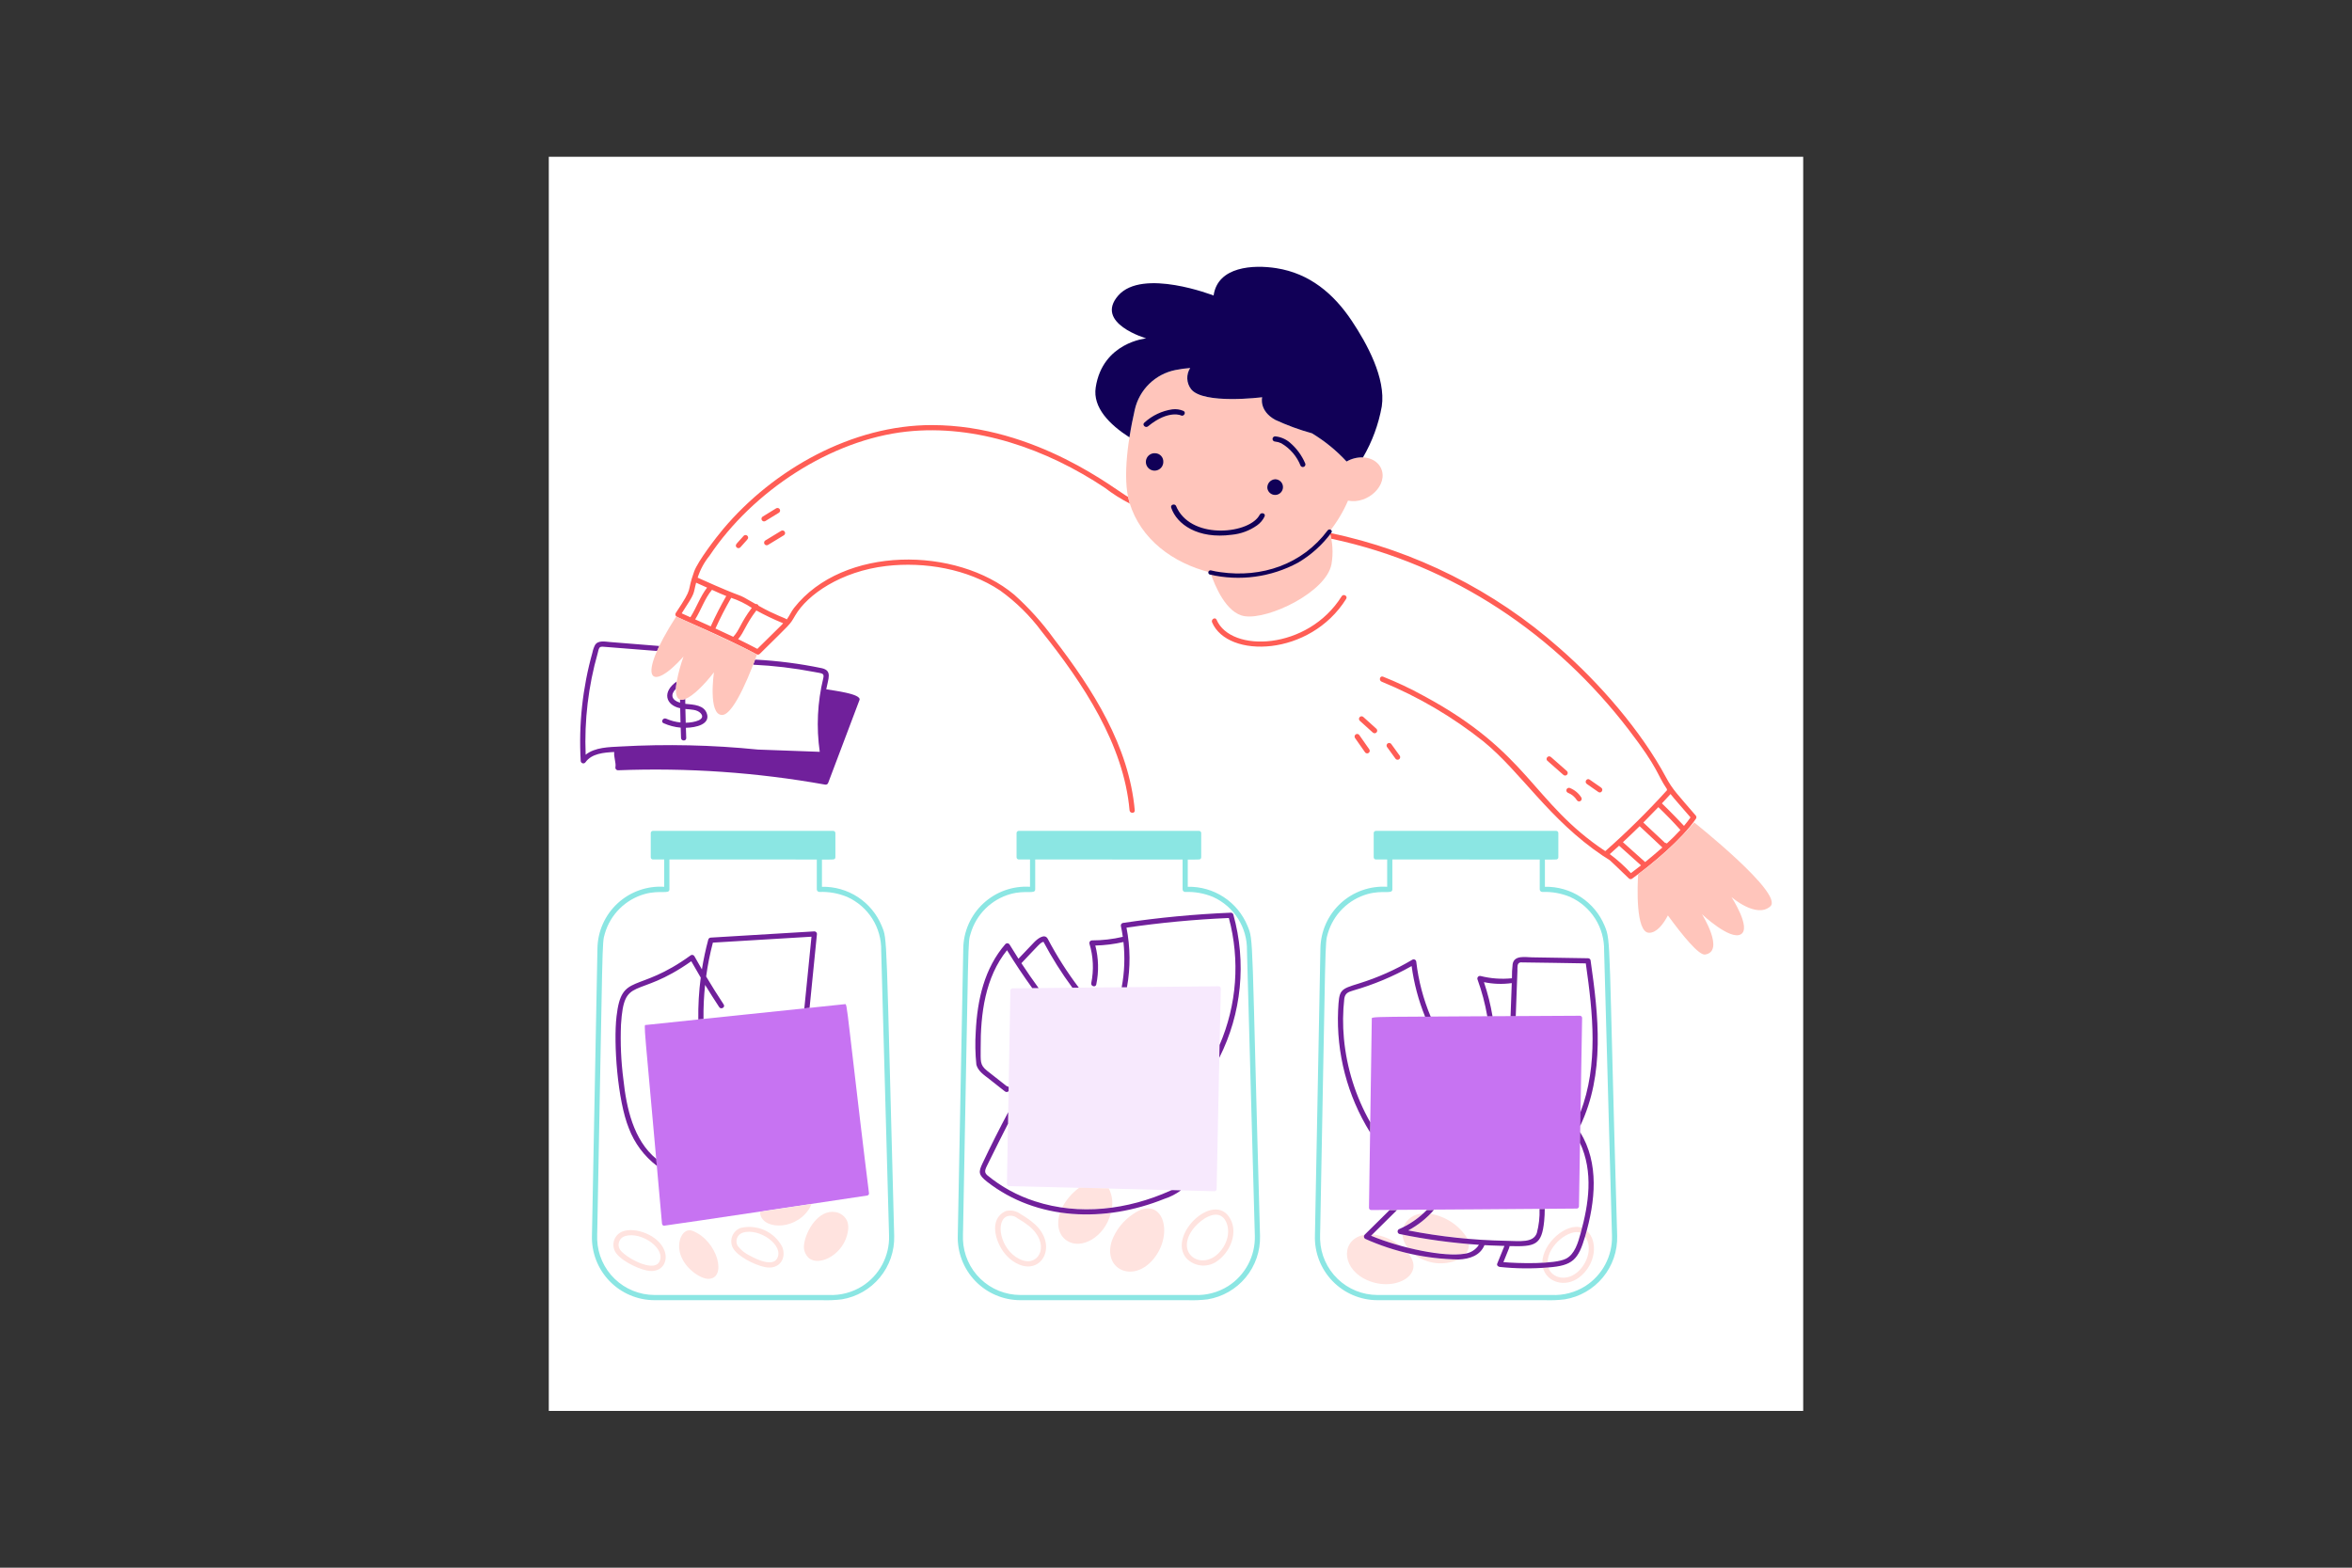
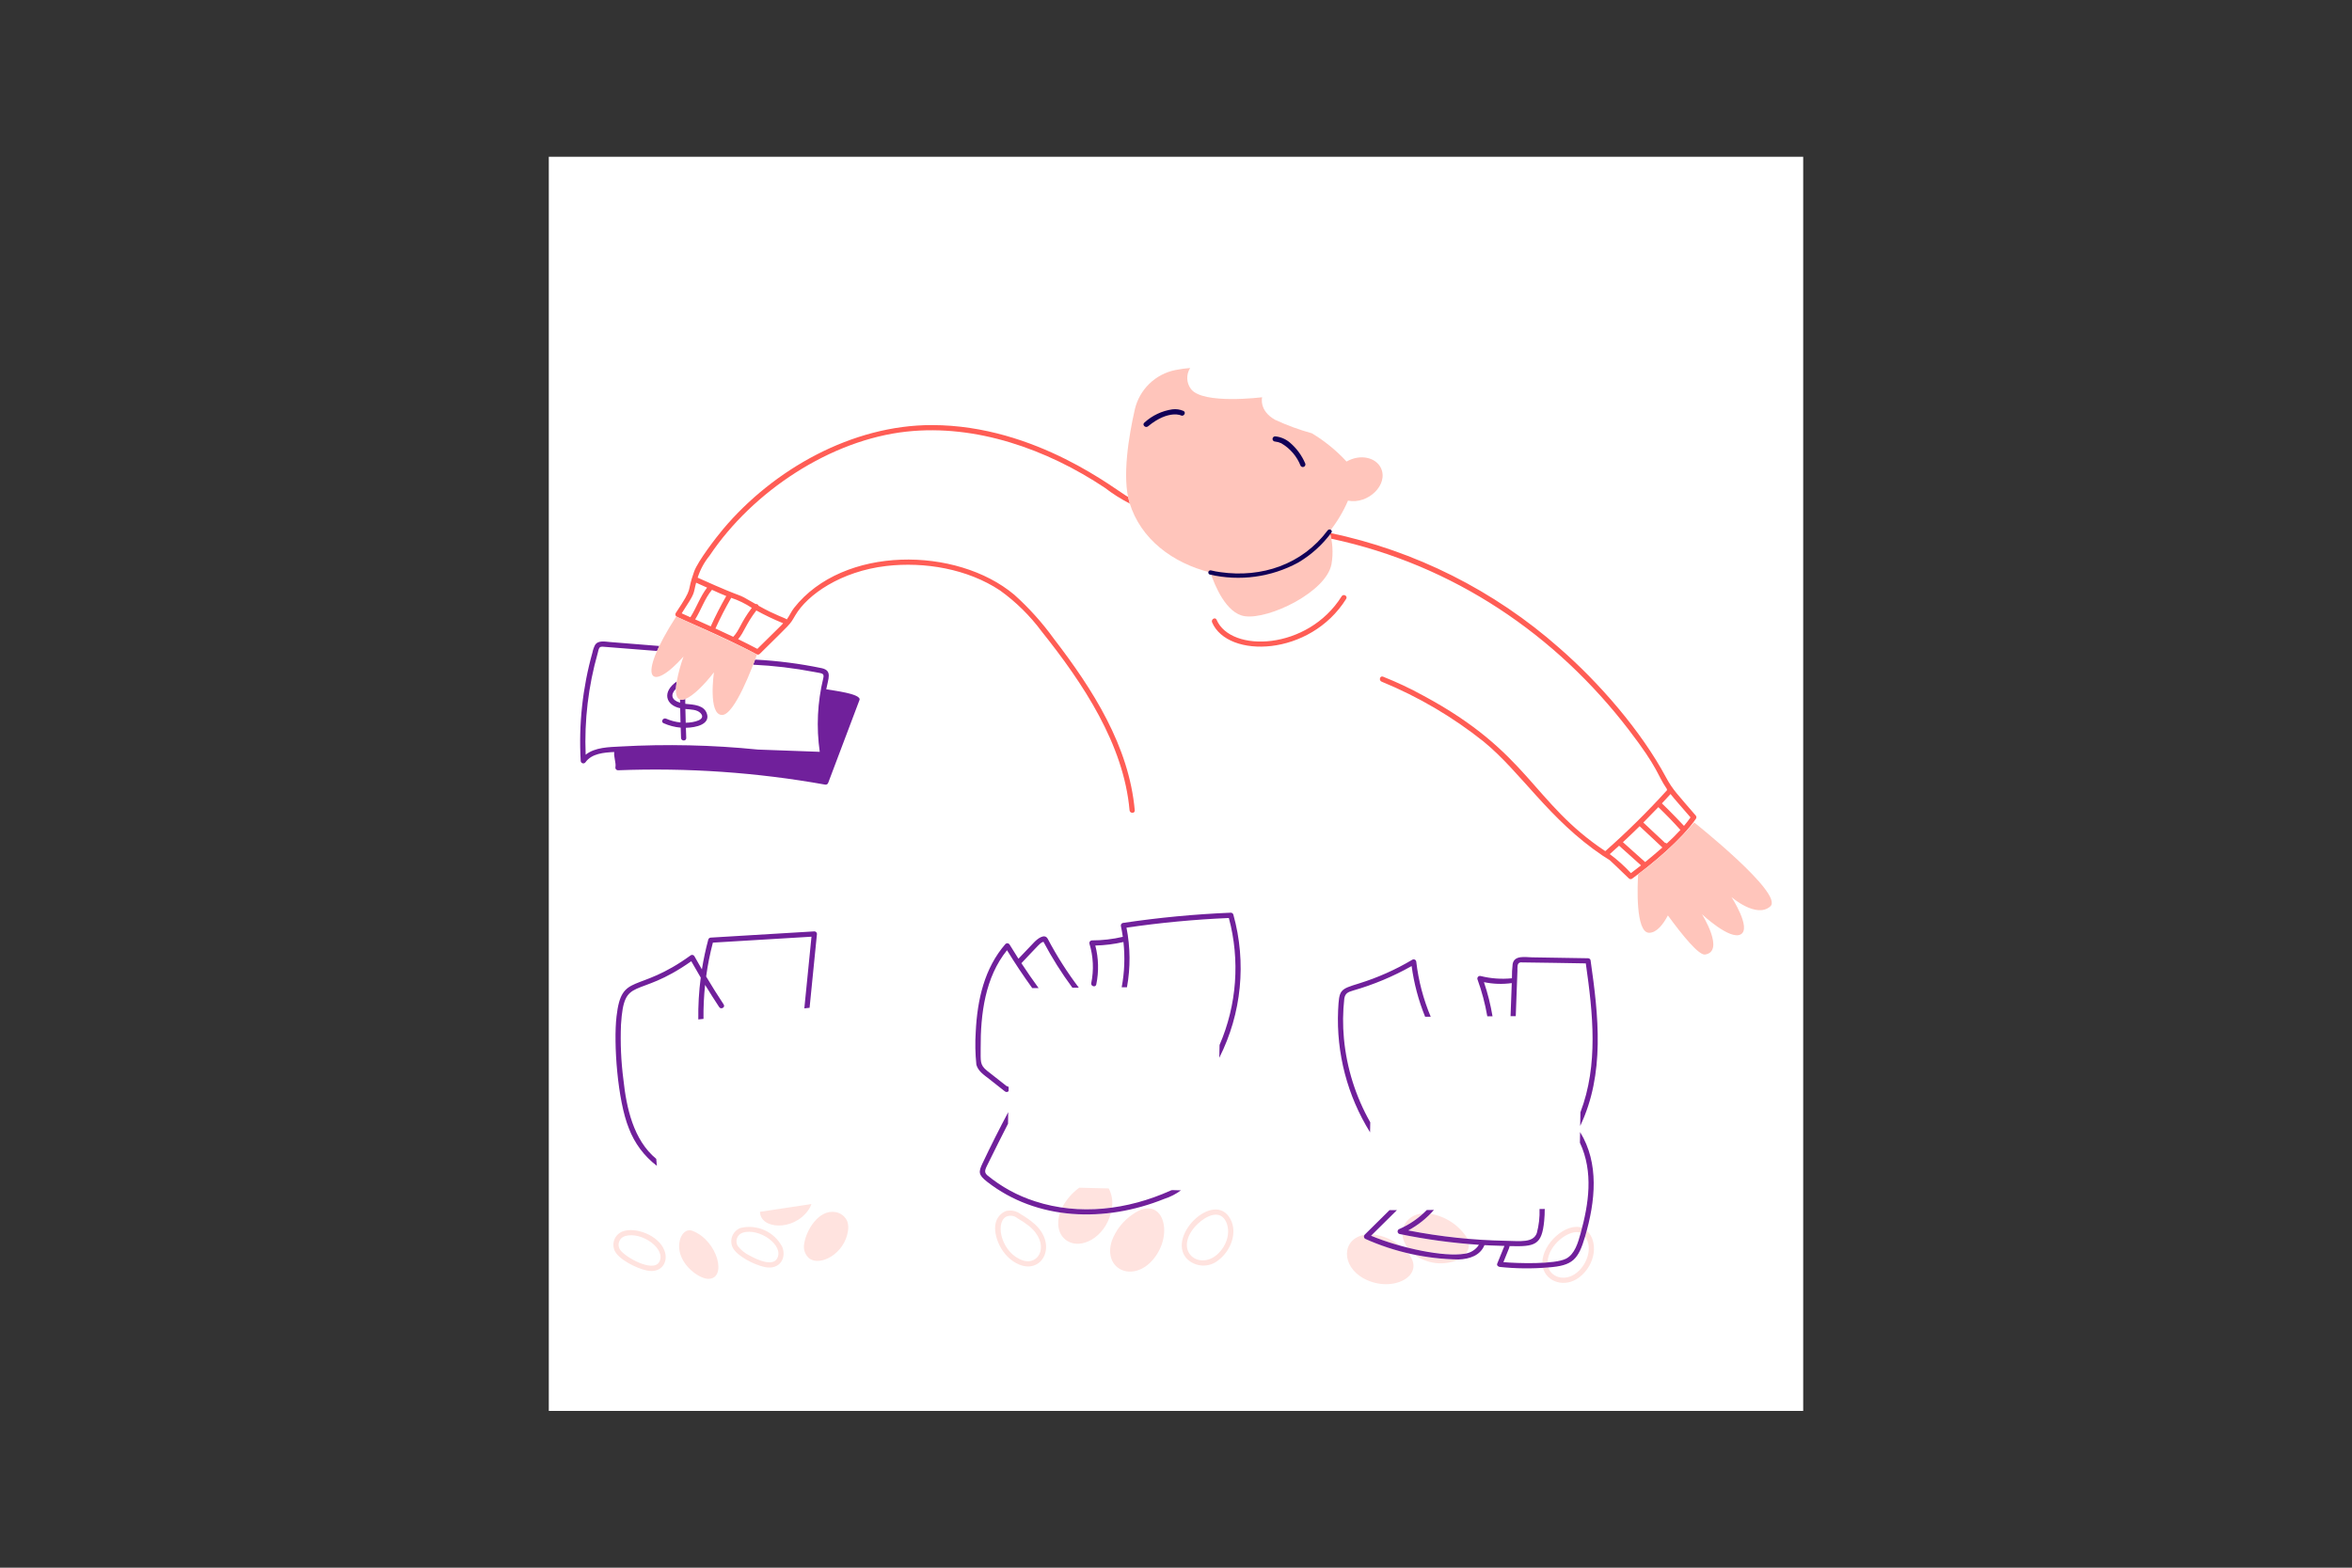
<svg xmlns="http://www.w3.org/2000/svg" width="600" height="400" viewBox="0 0 600 400" fill="none">
  <rect x="0" y="0" width="600" height="400" fill="#333333" stroke="none" />
  <rect width="320" height="320" transform="translate(140 40)" fill="white" />
-   <path d="M219.368 285.461C216.906 264.821 216.299 258.683 215.946 256.903C215.773 256.032 215.661 256.203 215.422 256.229C215.309 256.24 164.941 261.483 164.832 261.519C164.102 261.618 164.15 258.639 168.874 312.189C168.898 312.456 169.109 312.781 169.426 312.741C172.877 312.312 221.106 305.061 221.28 305.034C221.397 305.002 221.501 304.932 221.574 304.836C221.648 304.739 221.687 304.621 221.686 304.499C221.365 302.088 219.84 289.394 219.368 285.461ZM403.598 259.723C403.596 259.577 403.538 259.438 403.435 259.335C403.332 259.231 403.192 259.172 403.046 259.17C347.472 259.522 349.958 259.239 349.946 260.051L349.232 308.187C349.234 308.333 349.293 308.473 349.396 308.576C349.5 308.68 349.639 308.739 349.786 308.741C351.346 308.767 402.219 308.37 402.243 308.37C402.389 308.368 402.529 308.309 402.632 308.206C402.735 308.103 402.794 307.964 402.797 307.818C402.798 307.653 403.592 259.891 403.598 259.723Z" fill="#C773F2" />
-   <path d="M311.434 252.205C311.432 252.059 311.374 251.919 311.271 251.815C311.168 251.712 311.028 251.653 310.882 251.651L258.306 252.176C258.159 252.177 258.019 252.236 257.916 252.339C257.812 252.443 257.753 252.583 257.752 252.73L256.869 302.093C256.871 302.238 256.93 302.378 257.033 302.481C257.136 302.584 257.275 302.643 257.421 302.645C260.346 302.685 309.786 303.946 309.81 303.947C309.955 303.945 310.095 303.886 310.198 303.783C310.301 303.68 310.36 303.541 310.362 303.395C310.389 300.83 311.432 252.229 311.434 252.205Z" fill="#F7E9FD" />
  <path d="M169.262 184.522C170.649 185.144 172.13 185.529 173.645 185.661C173.659 186.141 173.709 187.826 173.733 188.298C173.776 189.146 175.094 189.154 175.061 188.298C175.027 187.442 175.001 186.565 174.973 185.699C177.681 185.646 181.121 184.774 180.355 182.179C179.677 179.883 176.985 179.794 174.821 179.582C174.813 179.168 174.809 178.755 174.805 178.341C173.269 178.941 173.465 177.816 173.488 179.312C171.256 178.614 170.969 177.221 172.438 175.736C172.468 175.113 172.537 174.493 172.645 173.878C168.817 176.539 169.8 179.925 173.515 180.704C173.537 181.917 173.563 183.13 173.6 184.341C172.334 184.211 171.097 183.884 169.933 183.37C169.158 183.03 168.48 184.174 169.262 184.522ZM178.733 181.979C180.217 183.608 177.16 184.379 174.928 184.41C174.895 183.243 174.868 182.076 174.846 180.909C176.187 181.043 177.841 181.003 178.733 181.979Z" fill="#70209B" />
  <path d="M210.778 175.875C211.296 173.118 212.352 171.12 209.669 170.496C204.053 169.326 198.355 168.591 192.626 168.299C192.482 168.688 192.318 169.123 192.133 169.6C197.352 169.846 202.548 170.463 207.68 171.446C209.813 171.858 210.317 171.734 210.018 173.046C208.526 179.193 208.221 185.568 209.12 191.829C207.891 191.779 193.733 191.267 193.336 191.254C181.694 190.078 169.979 189.817 158.296 190.472C155.349 190.632 151.786 190.653 149.402 192.571C149.043 183.819 150.082 175.065 152.48 166.64C152.611 166.178 152.685 165.296 153.173 165.075C153.451 164.995 153.744 164.979 154.029 165.027C154.493 165.056 165.122 165.888 167.616 166.099C167.803 165.679 168 165.255 168.208 164.829C165.733 164.619 157.357 163.947 155.642 163.819C154.403 163.728 152.614 163.294 151.802 164.566C151.49 165.172 151.265 165.818 151.134 166.486C148.613 175.473 147.601 184.816 148.139 194.134C148.144 194.278 148.195 194.415 148.284 194.528C148.373 194.64 148.496 194.721 148.634 194.758C148.773 194.795 148.919 194.787 149.053 194.735C149.186 194.683 149.3 194.59 149.376 194.469C150.944 192.261 154.054 192.002 156.694 191.877C156.517 193.037 157.208 194.742 156.998 195.698C156.973 195.796 156.97 195.899 156.99 195.999C157.01 196.098 157.053 196.192 157.115 196.273C157.176 196.354 157.255 196.42 157.346 196.465C157.437 196.511 157.537 196.536 157.638 196.538C175.328 195.848 193.041 197.074 210.467 200.192C210.637 200.232 210.815 200.207 210.966 200.121C211.117 200.034 211.23 199.894 211.282 199.728L219.258 178.608C219.848 177.04 212.541 176.187 210.778 175.875Z" fill="#70209B" />
  <path d="M188.906 313.32C188.436 313.498 188.007 313.771 187.648 314.122C187.288 314.473 187.005 314.895 186.816 315.36C186.627 315.826 186.536 316.326 186.549 316.828C186.563 317.331 186.68 317.825 186.893 318.28C187.973 320.51 192.414 322.715 195.03 323.282C198.979 324.13 200.674 320.923 199.558 318.162C198.58 316.279 196.999 314.78 195.068 313.902C193.137 313.024 190.967 312.819 188.906 313.32ZM198.214 321.16C197.037 323.154 193.254 321.48 191.355 320.418C190.115 319.849 189.032 318.987 188.198 317.907C188.02 317.609 187.911 317.274 187.88 316.927C187.849 316.581 187.897 316.232 188.02 315.906C188.143 315.581 188.338 315.288 188.591 315.048C188.843 314.809 189.147 314.63 189.478 314.525C193.736 313.189 200.181 317.832 198.214 321.157V321.16ZM158.832 314.203C158.362 314.381 157.934 314.654 157.574 315.005C157.215 315.357 156.932 315.778 156.743 316.244C156.554 316.709 156.463 317.209 156.476 317.711C156.488 318.214 156.605 318.708 156.818 319.163C157.891 321.379 162.314 323.595 164.957 324.165C168.894 325.014 170.603 321.813 169.483 319.045C168.03 315.176 162.08 312.976 158.832 314.203ZM168.141 322.043C166.541 324.741 159.31 320.723 158.125 318.789C157.946 318.49 157.837 318.156 157.806 317.809C157.775 317.463 157.823 317.114 157.946 316.789C158.069 316.463 158.265 316.17 158.517 315.931C158.77 315.692 159.073 315.513 159.405 315.408C163.656 314.08 170.107 318.72 168.141 322.042V322.043ZM213.138 309.266C208.89 308.525 205.658 313.834 205.138 317.397C205.014 318.067 205.066 318.758 205.291 319.401C205.515 320.044 205.904 320.618 206.418 321.066C209.23 323.214 215.472 319.902 216.318 314.082C216.463 313.295 216.415 312.486 216.179 311.722C215.93 311.083 215.518 310.521 214.984 310.09C214.451 309.659 213.814 309.375 213.138 309.266ZM206.986 307.219C206.251 307.331 197.514 308.659 193.882 309.2C193.93 313.627 202.322 314.229 206.165 308.81C206.521 308.326 206.798 307.789 206.986 307.219ZM176.61 314.034C174.37 313.174 172.389 316.576 173.621 320.197C174.808 323.691 178.627 326.267 180.661 326.299C185.547 326.376 183.2 316.56 176.61 314.034ZM264.08 312.442C262.962 311.447 261.743 310.572 260.443 309.829C259.911 309.414 259.292 309.124 258.633 308.979C257.974 308.834 257.291 308.839 256.634 308.992C255.979 309.251 255.397 309.665 254.938 310.199C254.479 310.733 254.157 311.37 253.998 312.056C253.234 315.154 255.472 320.806 260.035 322.672C265.89 325.064 269.76 317.76 264.08 312.442ZM260.909 321.587C255.686 319.858 253.731 312.384 256.55 310.504C257.023 310.255 257.559 310.153 258.09 310.21C258.62 310.267 259.122 310.481 259.531 310.824C260.574 311.412 261.569 312.08 262.509 312.821C267.971 317.298 265.221 323.021 260.909 321.587ZM289.061 309.768C286.59 311.405 284.698 313.778 283.651 316.55C281.221 323.902 289.074 327.48 294.219 321.288C299.754 314.629 296.48 304.549 289.061 309.768ZM270.422 309.363C269.494 312.083 269.843 315.093 272.251 316.619C275.794 318.859 281.744 315.835 283.402 309.477C279.091 310.036 274.723 309.998 270.422 309.363ZM283.662 308.122C283.92 306.445 283.63 304.73 282.835 303.232L275.315 303.043C273.489 304.378 271.995 306.115 270.949 308.12C275.165 308.722 279.446 308.722 283.662 308.122ZM360.92 320.16C362.507 321.338 364.379 322.071 366.344 322.282C368.309 322.494 370.295 322.176 372.096 321.362C368.34 321.334 364.596 320.931 360.92 320.16ZM374.387 316.072C373.351 314.392 371.965 312.954 370.325 311.856C368.685 310.757 366.828 310.023 364.88 309.704C363.229 311.395 361.329 312.825 359.246 313.942C364.251 314.928 369.305 315.639 374.387 316.072ZM357.75 314.997C357.866 316.242 358.346 317.426 359.131 318.4C362.624 319.256 370.47 320.605 373.954 319.824C374.493 319.143 374.769 318.291 374.731 317.424C369.029 316.944 363.359 316.134 357.75 314.997ZM358.011 313.091C359.835 312.176 361.525 311.016 363.035 309.645C361.948 309.646 360.886 309.975 359.99 310.59C359.093 311.205 358.404 312.077 358.011 313.091ZM357.154 317.882C355.144 316.237 352.697 315.217 350.114 314.95L349.758 315.302C352.167 316.317 354.637 317.178 357.154 317.882ZM359.213 319.786C355.456 318.882 351.787 317.648 348.248 316.098C348.161 316.046 348.087 315.975 348.031 315.891C347.976 315.806 347.94 315.71 347.927 315.61C347.914 315.509 347.924 315.407 347.957 315.311C347.989 315.215 348.043 315.128 348.114 315.056C342.194 316.091 342.062 323.107 347.987 326.256C355.221 330.107 364.024 325.44 359.213 319.786ZM302.688 321.093C303.742 322.179 305.168 322.826 306.679 322.907C308.191 322.987 309.677 322.493 310.84 321.525C313.635 319.406 315.518 315.27 314.235 311.829C310.666 302.774 297.419 315.04 302.688 321.093ZM310.946 319.667C306.525 324.267 299.846 319.95 304.17 313.83C305.586 311.824 308.73 309.362 310.994 310.04C313.44 310.776 314.653 315.813 310.946 319.667ZM394.792 322.08C394.875 317.576 400.592 313.398 403.251 314.571L403.598 313.28C399.598 311.802 393.448 317.28 393.458 322.178L394.792 322.08ZM404.779 313.995C404.643 314.499 404.501 315.001 404.354 315.502C406.184 318.021 405.174 321.763 402.938 324.09C399.898 327.25 395.846 326.15 394.974 323.397L393.613 323.49C394.552 327.181 399.278 328.64 402.832 325.947C407.115 322.702 407.786 316.709 404.779 313.995Z" fill="#FFE3DF" />
  <path d="M207.741 237.643C198.937 238.166 190.133 238.696 181.33 239.232C181.186 239.235 181.047 239.282 180.932 239.369C180.817 239.455 180.732 239.575 180.69 239.712C180.012 242.226 179.467 244.774 179.058 247.346C178.405 246.226 177.765 245.1 177.138 243.968C177.048 243.817 176.903 243.707 176.733 243.662C176.563 243.617 176.382 243.642 176.23 243.73C162.493 253.722 158.595 247.934 157.278 259.333C156.478 266.162 157.522 280.73 160.419 287.886C161.858 291.687 164.335 295.008 167.568 297.47L167.408 295.688C161.581 290.866 159.81 282.699 159.032 275.453C158.43 270.813 158.224 266.13 158.416 261.454C159.229 248.635 162.235 255.24 176.347 245.262C177.132 246.664 177.936 248.056 178.758 249.437C178.295 252.975 178.087 256.542 178.138 260.11L179.464 259.971C179.429 257.074 179.565 254.177 179.872 251.296C181.038 253.206 182.237 255.097 183.47 256.966C183.939 257.675 185.09 257.011 184.616 256.298C183.066 253.951 181.573 251.57 180.136 249.155C180.534 246.243 181.108 243.358 181.856 240.515L207.011 239.002L205.186 257.285L206.526 257.144L208.408 238.294C208.404 238.12 208.332 237.954 208.207 237.833C208.083 237.711 207.915 237.643 207.741 237.643ZM314.627 233.355C314.586 233.217 314.501 233.097 314.386 233.01C314.271 232.924 314.131 232.877 313.987 232.875C304.755 233.254 295.549 234.13 286.411 235.499C286.243 235.548 286.101 235.66 286.014 235.812C285.928 235.964 285.904 236.144 285.949 236.314C286.142 237.214 286.301 238.12 286.429 239.034C283.848 239.638 281.207 239.944 278.557 239.944C278.455 239.945 278.355 239.969 278.264 240.015C278.172 240.061 278.093 240.126 278.031 240.207C277.97 240.289 277.927 240.383 277.907 240.483C277.887 240.582 277.891 240.686 277.917 240.784C278.906 244.043 279.066 247.497 278.382 250.834C278.21 251.666 279.488 252.022 279.662 251.186C280.343 247.901 280.26 244.504 279.419 241.256C281.835 241.198 284.24 240.896 286.595 240.355C287.013 244.208 286.861 248.102 286.144 251.91L287.493 251.896C288.403 246.866 288.362 241.71 287.371 236.696C296.028 235.426 304.745 234.603 313.486 234.23C316.367 244.987 315.531 256.402 311.114 266.624L311.04 269.898C316.753 258.591 318.032 245.557 314.627 233.355ZM252.365 275.326C256.722 278.755 256.341 278.515 256.634 278.603C256.752 278.636 256.876 278.634 256.993 278.597C257.11 278.561 257.214 278.492 257.293 278.398L257.312 277.373C257.25 277.298 257.173 277.237 257.085 277.195C256.998 277.154 256.902 277.132 256.805 277.131C256.6 277 252.043 273.402 251.75 273.162C249.904 271.653 250.195 270.704 250.171 267.562C250.112 258.664 251.325 249.341 256.891 242.454C258.912 245.754 261.056 248.972 263.322 252.11H264.95C263.434 250.03 261.97 247.915 260.56 245.763C265.107 240.982 265.422 240.464 266.194 240.31C268.357 244.394 270.824 248.31 273.574 252.024L275.211 252.006C272.237 248.081 269.589 243.918 267.293 239.562C266.48 238.018 264.573 239.629 263.808 240.424C262.474 241.821 261.14 243.221 259.808 244.624C259.037 243.424 258.281 242.214 257.541 240.995C257.489 240.908 257.418 240.835 257.333 240.779C257.248 240.724 257.152 240.688 257.052 240.675C256.951 240.663 256.849 240.673 256.753 240.705C256.657 240.737 256.57 240.79 256.498 240.861C251.12 247.032 249.31 255.101 248.915 263.245C248.731 266.053 248.785 268.871 249.075 271.67C249.539 273.358 251.074 274.31 252.365 275.326ZM298.589 303.792C287.658 308.706 275.347 310.203 264.029 306.512C259.564 305.083 255.414 302.812 251.803 299.822C250.843 298.909 251.422 298.235 252.427 296.142C253.078 294.787 256.219 288.506 257.149 286.723L257.2 283.768C254.911 288.07 252.724 292.424 250.64 296.829C249.594 299.029 249.552 299.768 251.835 301.547C264.51 311.419 281.819 312.03 297.058 305.878C298.569 305.392 299.991 304.662 301.267 303.717C298.67 303.646 299 303.608 298.589 303.792ZM349.555 286.36C345.827 279.783 343.537 272.49 342.835 264.963C342.52 261.576 342.553 258.165 342.933 254.784C343.157 253.443 343.862 253.125 345.198 252.733C350.397 251.243 355.402 249.149 360.112 246.493C360.71 250.93 361.866 255.274 363.55 259.422H364.979C363.099 254.959 361.86 250.251 361.299 245.44C361.296 245.324 361.264 245.212 361.205 245.112C361.146 245.013 361.062 244.93 360.962 244.873C360.862 244.815 360.749 244.784 360.633 244.783C360.517 244.783 360.404 244.811 360.302 244.867C356.024 247.415 351.459 249.448 346.702 250.922C341.742 252.454 341.622 252.51 341.358 257.741C340.868 268.716 343.709 279.583 349.509 288.914C349.531 288.054 349.542 287.2 349.555 286.36ZM379.414 259.318L380.746 259.309C380.25 256.351 379.519 253.437 378.56 250.595C380.893 251.088 383.294 251.17 385.656 250.838C385.632 251.52 385.422 257.147 385.346 259.282C385.787 259.282 386.229 259.282 386.672 259.272L387.101 247.688C387.128 246.962 386.915 245.664 387.901 245.555C388.106 245.533 404.381 245.808 404.541 245.811C406.368 258.622 407.782 271.699 403.17 283.805L403.109 287.286C409.451 273.966 407.802 259.27 405.752 244.981C405.712 244.842 405.628 244.721 405.512 244.634C405.397 244.547 405.256 244.501 405.112 244.501L390.803 244.269C389.088 244.24 386.285 243.664 385.88 245.986C385.742 247.188 385.681 248.398 385.698 249.608C383.023 249.88 380.321 249.686 377.712 249.035C377.599 249.006 377.48 249.006 377.368 249.037C377.255 249.068 377.153 249.127 377.07 249.209C376.988 249.292 376.928 249.395 376.898 249.507C376.867 249.62 376.867 249.738 376.896 249.851C378.011 252.927 378.853 256.095 379.414 259.318ZM403.085 288.853L403.04 291.573C406.55 299.08 405.267 307.202 403.251 314.574C402.558 317.104 401.722 320.014 399.496 321.158C396.595 322.646 387.016 322.358 383.522 322.037C385.152 318.016 385.122 318.186 385.061 317.944C391.621 318.125 393.309 317.73 393.923 311.536C394.024 310.517 394.072 309.493 394.067 308.469L392.738 308.483C392.813 310.553 392.578 312.623 392.042 314.624C391.13 317.154 387.822 316.666 384.139 316.595C375.78 316.438 367.451 315.552 359.246 313.949C361.726 312.616 363.945 310.846 365.795 308.723L363.989 308.734C361.947 310.815 359.523 312.482 356.85 313.643C356.74 313.711 356.652 313.809 356.596 313.926C356.541 314.043 356.52 314.173 356.537 314.301C356.554 314.43 356.607 314.55 356.691 314.649C356.775 314.747 356.886 314.819 357.01 314.856C363.695 316.239 370.468 317.161 377.28 317.616C376.87 318.249 376.324 318.783 375.681 319.179C375.039 319.574 374.316 319.821 373.566 319.902C368.533 320.752 357.566 318.566 349.758 315.302C349.877 315.184 354.282 310.822 356.363 308.766H354.472L348.12 315.05C348.049 315.122 347.995 315.209 347.963 315.305C347.931 315.401 347.921 315.503 347.934 315.603C347.947 315.703 347.982 315.8 348.038 315.884C348.093 315.969 348.167 316.04 348.254 316.091C355.762 319.453 363.877 321.246 372.102 321.36C374.923 321.245 377.613 320.336 378.688 317.702C378.894 317.702 380.701 317.832 383.787 317.899C383.712 318.059 383.832 317.774 381.944 322.421C381.765 322.862 382.206 323.221 382.584 323.261C386.703 323.699 390.854 323.742 394.981 323.39C401.186 322.939 402.613 321.418 404.36 315.496C407.003 306.477 408 296.832 403.085 288.853Z" fill="#70209B" />
  <path d="M342.266 152.136C333.626 165.952 314.002 166.642 310.354 158.131C310.018 157.349 308.875 158.024 309.208 158.8C313.208 168.115 334.202 167.538 343.411 152.805C343.867 152.078 342.72 151.413 342.266 152.136ZM432.566 208.058C427.992 202.725 426.699 201.506 425.002 198.338C418.64 186.472 407.966 174.211 397.819 165.363C381.181 150.649 360.999 140.518 339.259 135.966C339.386 136.446 339.506 136.926 339.605 137.453C370.85 144.104 397.014 162.069 415.512 186.221C423.259 196.334 422.552 197.389 425.229 201.331C425.215 201.43 425.223 201.531 425.254 201.626C420.297 207.094 415.041 212.284 409.51 217.173C390.766 204.678 390.16 192.014 363.09 177.493C359.769 175.664 356.337 174.047 352.813 172.65C352.013 172.344 351.67 173.626 352.461 173.93C361.815 177.769 370.576 182.917 378.482 189.221C388.122 197.109 395.142 209.099 408.866 218.341C411.566 220.162 409.131 218.021 415.515 224.12C415.619 224.221 415.754 224.286 415.898 224.305C416.042 224.324 416.188 224.295 416.315 224.224C421.435 220.502 429.075 214.144 432.662 208.864C432.736 208.737 432.766 208.59 432.749 208.445C432.731 208.299 432.667 208.164 432.566 208.058ZM416.05 222.778C414.408 220.996 412.602 219.372 410.656 217.928C411.453 217.219 412.244 216.504 413.03 215.784L418.63 220.8C417.784 221.477 416.924 222.138 416.05 222.781V222.778ZM419.682 219.957L414.013 214.885C415.453 213.547 416.873 212.188 418.274 210.808L424.074 216.237C422.635 217.508 421.17 218.75 419.68 219.96L419.682 219.957ZM425.21 215.213C425.085 215.105 424.923 215.051 424.758 215.062L419.218 209.874C420.511 208.583 421.788 207.275 423.048 205.949C425 207.813 426.876 209.751 428.677 211.762C427.576 212.967 426.419 214.12 425.21 215.216V215.213ZM429.59 210.723C429.539 210.651 426.178 207.099 423.957 204.982C424.338 204.578 426.136 202.629 426.163 202.6C427.32 204.091 427.845 204.581 431.256 208.56C430.734 209.306 430.178 210.029 429.59 210.72V210.723ZM268.829 162.96C265.883 158.877 262.507 155.122 258.76 151.76C244.053 139.387 215.104 139.136 202.56 155.115C201.846 156.022 201.4 157.122 200.717 158.045C200.36 157.693 197.72 156.942 193.517 154.558C193.464 154.405 193.357 154.275 193.216 154.194C193.076 154.112 192.91 154.084 192.75 154.115C186.582 150.536 192.101 153.758 177.971 147.395C178.624 145.351 179.655 143.447 181.011 141.782C192.034 125.323 211.922 112.218 231.301 110.122C248.931 108.216 267.013 114.582 281.834 124.448C283.841 125.997 285.988 127.357 288.246 128.509C288.057 127.954 287.91 127.385 287.808 126.808C285.04 125.402 264.478 108.48 237.728 108.459C217.408 108.44 197.328 119.722 184.474 134.994C182.626 137.189 178.042 143.165 177.078 145.824C174.963 151.662 177.166 149.243 172.371 156.446C172.296 156.583 172.271 156.741 172.3 156.894C172.329 157.047 172.411 157.184 172.531 157.283C173.126 157.763 184.051 162.15 193.011 166.947C193.139 167.014 193.284 167.04 193.428 167.021C193.571 167.003 193.705 166.94 193.811 166.843C201.971 158.766 201.35 159.627 202.861 157.037C205.971 151.701 214.541 145.763 226.098 144.413C235.85 143.275 246.85 145.157 255.109 150.653C259.166 153.57 262.747 157.096 265.726 161.107C276.32 174.37 286.669 189.942 288.152 206.755C288.227 207.6 289.554 207.608 289.478 206.755C288.024 190.4 278.792 175.899 268.829 162.96ZM173.902 156.496C177.605 150.838 176.747 151.79 177.582 148.675L180.378 149.934C178.6 152.235 177.677 155.054 176.117 157.493C175.378 157.162 174.639 156.83 173.902 156.496ZM177.342 158.04C178.872 155.587 179.763 152.728 181.626 150.494C182.992 151.109 184.122 151.635 185.27 152.082C183.825 154.595 182.504 157.174 181.309 159.821C179.987 159.224 178.665 158.63 177.342 158.04ZM182.512 160.368C183.724 157.694 185.064 155.085 186.534 152.541C188.39 153.157 190.156 154.018 191.784 155.101C188.894 158.91 188.682 160.784 187.051 162.48C185.55 161.763 184.037 161.059 182.512 160.368ZM193.203 165.563C191.587 164.71 189.954 163.883 188.304 163.082C189.866 161.256 190.237 159.288 192.944 155.763C195.074 156.936 197.269 157.989 199.517 158.915C199.848 159.173 200.906 157.942 193.203 165.563Z" fill="#FF5D55" />
-   <path d="M402.259 204.16C402.348 204.312 402.493 204.422 402.664 204.466C402.834 204.511 403.015 204.486 403.166 204.397C403.318 204.308 403.428 204.162 403.473 203.992C403.517 203.822 403.492 203.641 403.403 203.49C402.696 202.366 401.642 201.503 400.401 201.03C400.234 200.989 400.056 201.015 399.907 201.102C399.758 201.19 399.648 201.332 399.602 201.499C399.557 201.666 399.578 201.844 399.661 201.996C399.745 202.147 399.884 202.26 400.049 202.31C400.962 202.68 401.735 203.327 402.259 204.16ZM395.67 193.174C394.952 192.544 394.137 193.59 394.733 194.112L398.816 197.706C398.942 197.823 399.108 197.886 399.28 197.883C399.452 197.879 399.616 197.81 399.737 197.688C399.859 197.566 399.928 197.402 399.931 197.23C399.934 197.059 399.871 196.892 399.753 196.766L395.67 193.174ZM407.765 202.091C408.437 202.56 409.205 201.486 408.433 200.946L405.502 198.907C404.829 198.442 404.062 199.515 404.832 200.054L407.765 202.091ZM346.806 187.622C346.765 187.543 346.707 187.473 346.638 187.416C346.568 187.359 346.488 187.317 346.402 187.292C346.315 187.267 346.225 187.26 346.136 187.271C346.047 187.282 345.961 187.311 345.883 187.357C345.805 187.402 345.738 187.462 345.684 187.535C345.631 187.607 345.593 187.689 345.572 187.776C345.551 187.864 345.548 187.954 345.563 188.043C345.579 188.131 345.612 188.216 345.661 188.291L348.177 191.883C348.22 191.961 348.278 192.03 348.347 192.086C348.417 192.141 348.497 192.182 348.583 192.206C348.668 192.23 348.758 192.236 348.846 192.225C348.934 192.213 349.019 192.184 349.096 192.139C349.173 192.094 349.24 192.034 349.293 191.963C349.346 191.892 349.385 191.81 349.406 191.724C349.427 191.638 349.431 191.548 349.416 191.46C349.402 191.372 349.37 191.288 349.323 191.213L346.806 187.622ZM347.824 182.973C347.763 182.908 347.69 182.855 347.608 182.819C347.527 182.782 347.439 182.763 347.349 182.761C347.26 182.76 347.172 182.776 347.089 182.81C347.006 182.843 346.931 182.893 346.868 182.956C346.805 183.019 346.755 183.094 346.722 183.177C346.688 183.26 346.672 183.349 346.674 183.438C346.676 183.527 346.695 183.615 346.732 183.697C346.768 183.778 346.821 183.851 346.886 183.912C347.997 184.913 349.106 185.914 350.214 186.915C350.34 187.032 350.507 187.096 350.679 187.092C350.85 187.089 351.014 187.019 351.136 186.898C351.257 186.776 351.327 186.612 351.33 186.44C351.333 186.268 351.269 186.102 351.152 185.976L347.824 182.973ZM354.941 189.877C354.849 189.731 354.704 189.626 354.536 189.585C354.369 189.544 354.192 189.57 354.043 189.657C353.894 189.744 353.785 189.886 353.739 190.052C353.693 190.218 353.713 190.396 353.795 190.547L355.966 193.546C356.058 193.692 356.203 193.796 356.371 193.837C356.538 193.878 356.715 193.853 356.864 193.766C357.013 193.678 357.122 193.537 357.168 193.371C357.214 193.204 357.194 193.027 357.112 192.875L354.941 189.877ZM189.72 136.704C187.873 138.774 187.715 138.843 187.715 139.203C187.718 139.333 187.758 139.46 187.831 139.567C187.905 139.675 188.008 139.759 188.128 139.809C188.248 139.858 188.38 139.872 188.508 139.848C188.636 139.823 188.754 139.762 188.848 139.672C190.686 137.61 190.853 137.533 190.853 137.173C190.85 137.043 190.81 136.916 190.736 136.809C190.663 136.701 190.56 136.617 190.44 136.568C190.32 136.518 190.187 136.504 190.059 136.529C189.932 136.553 189.814 136.614 189.72 136.704ZM198.696 130.83C198.842 130.739 198.947 130.594 198.988 130.426C199.029 130.259 199.003 130.082 198.916 129.933C198.829 129.784 198.687 129.675 198.521 129.629C198.355 129.582 198.177 129.603 198.025 129.685L194.56 131.813C194.414 131.905 194.309 132.05 194.268 132.217C194.227 132.385 194.253 132.562 194.34 132.71C194.427 132.859 194.569 132.968 194.735 133.015C194.901 133.061 195.079 133.041 195.23 132.958L198.696 130.83ZM195.901 139.048L199.973 136.574C200.119 136.483 200.223 136.338 200.264 136.17C200.305 136.003 200.28 135.826 200.193 135.677C200.105 135.528 199.964 135.419 199.798 135.373C199.631 135.326 199.454 135.347 199.302 135.429L195.23 137.902C195.084 137.994 194.98 138.139 194.939 138.307C194.898 138.474 194.923 138.651 195.01 138.8C195.098 138.949 195.239 139.058 195.405 139.104C195.572 139.151 195.749 139.13 195.901 139.048Z" fill="#FF5D55" />
  <path d="M172.59 157.354C172.559 157.334 172.531 157.311 172.507 157.283C161.947 173.693 166.046 176.893 174.37 167.511C173.624 169.586 173.046 171.717 172.64 173.885C171.258 182.186 177.014 178.127 182.125 171.547C182.125 171.547 180.57 182.427 184.205 182.427C187.405 182.427 192.026 170.007 193.104 166.981C191.446 166.434 197.258 168.48 172.59 157.354ZM432.197 209.854C427.944 214.774 423.145 219.193 417.893 223.026C417.733 225.629 417.152 238.002 420.701 238.002C422.643 238.002 424.301 235.81 425.486 233.575C429.277 238.771 433.39 243.795 434.971 243.552C440.126 242.752 434.171 233.259 434.171 233.259C434.171 233.259 441.307 239.979 444.082 238.399C446.856 236.818 441.704 228.883 441.704 228.883C441.704 228.883 448.048 234.434 451.614 231.263C455.181 228.091 432.197 209.854 432.197 209.854ZM343.507 117.76C340.917 114.956 337.943 112.532 334.674 110.56C331.457 109.672 328.318 108.521 325.29 107.119C321.086 104.776 321.971 101.359 321.971 101.359C321.971 101.359 306.931 103.269 303.838 99.29C303.251 98.523 302.914 97.594 302.873 96.629C302.833 95.664 303.091 94.71 303.613 93.898C302.35 93.991 301.095 94.163 299.854 94.413C297.336 94.918 295.017 96.141 293.177 97.933C291.337 99.726 290.054 102.012 289.483 104.517C287.99 111.093 286.166 121.781 288.138 128.258C290.968 137.573 299.142 143.659 308.77 146.069C309.878 149.383 312.803 156.549 317.549 157.226C323.741 158.111 338.336 151.034 339.662 143.959C340.152 141.176 339.983 138.317 339.168 135.611C341.077 133.206 342.661 130.56 343.878 127.741C349.042 128.767 354.304 123.595 352.266 119.394C350.99 116.757 347.088 115.738 343.507 117.76Z" fill="#FFC5BB" />
-   <path d="M344.846 81.867C340.198 74.895 334.054 69.757 325.616 68.427C319.768 67.506 310.654 67.936 309.589 75.403C309.589 75.403 291.454 68.327 285.269 75.403C279.083 82.48 292.4 86.338 292.4 86.338C292.4 86.338 281.288 87.344 279.52 98.843C278.72 104 283.08 108.354 288.123 111.591C288.522 109.04 289.014 106.608 289.49 104.514C290.06 102.009 291.343 99.722 293.183 97.93C295.023 96.137 297.342 94.915 299.861 94.41C301.102 94.16 302.357 93.988 303.619 93.895C303.098 94.707 302.839 95.661 302.88 96.626C302.92 97.591 303.257 98.52 303.845 99.287C306.941 103.266 321.978 101.355 321.978 101.355C321.978 101.355 321.093 104.771 325.296 107.115C328.325 108.517 331.463 109.668 334.68 110.557C337.949 112.528 340.923 114.952 343.514 117.757C344.784 117.02 346.236 116.654 347.704 116.701C350.052 112.684 351.673 108.284 352.494 103.704C353.574 96.467 348.674 87.608 344.846 81.867ZM294.771 115.65C294.324 115.603 293.873 115.692 293.477 115.907C293.082 116.121 292.761 116.45 292.556 116.851C292.352 117.252 292.274 117.705 292.333 118.151C292.391 118.597 292.584 119.015 292.885 119.349C293.186 119.684 293.581 119.919 294.018 120.024C294.456 120.129 294.915 120.099 295.335 119.938C295.755 119.776 296.116 119.492 296.371 119.121C296.625 118.75 296.762 118.311 296.762 117.861C296.789 117.304 296.595 116.759 296.222 116.345C295.849 115.931 295.328 115.681 294.771 115.65ZM323.299 124.495C323.34 124.879 323.491 125.244 323.734 125.544C323.978 125.844 324.303 126.068 324.671 126.187C325.038 126.307 325.433 126.317 325.806 126.217C326.18 126.117 326.516 125.91 326.775 125.623C327.033 125.336 327.203 124.979 327.264 124.598C327.324 124.216 327.273 123.824 327.115 123.471C326.958 123.118 326.702 122.818 326.377 122.607C326.053 122.397 325.675 122.285 325.288 122.285C324.732 122.316 324.211 122.566 323.839 122.98C323.466 123.394 323.272 123.938 323.299 124.495ZM314.224 136.445C316.535 136.224 318.748 135.406 320.648 134.072C321.494 133.482 322.171 132.681 322.611 131.749C322.931 130.949 321.651 130.613 321.331 131.395L321.368 131.307C318.949 136.151 304.488 137.831 300.325 129.778C300.223 129.586 300.133 129.388 300.056 129.184C299.784 128.384 298.502 128.725 298.776 129.536C300.202 133.773 305.544 137.6 314.224 136.445Z" fill="#110057" />
  <path d="M326.843 113.094C329.096 114.401 330.84 116.431 331.792 118.854C331.884 119.001 332.029 119.105 332.196 119.146C332.364 119.187 332.541 119.161 332.69 119.074C332.839 118.987 332.948 118.846 332.994 118.679C333.04 118.513 333.02 118.336 332.938 118.184C332.067 116.162 330.743 114.367 329.067 112.938C328.005 112.023 326.684 111.464 325.288 111.338C325.112 111.338 324.943 111.408 324.819 111.532C324.694 111.657 324.624 111.826 324.624 112.002C324.624 112.178 324.694 112.347 324.819 112.471C324.943 112.596 325.112 112.666 325.288 112.666C325.827 112.719 326.353 112.864 326.843 113.094ZM301.235 105.994C301.997 106.376 302.675 105.234 301.907 104.85C301.009 104.462 300.023 104.323 299.053 104.448C296.39 104.838 293.907 106.02 291.925 107.84C291.266 108.384 292.21 109.317 292.864 108.779C298.263 104.32 301.608 106.118 301.235 105.994ZM338.691 135.328C332.187 144.024 321.859 147.499 311.311 145.986C310.502 145.882 309.701 145.73 308.911 145.531C308.772 145.501 308.628 145.525 308.506 145.598C308.385 145.672 308.297 145.788 308.259 145.925C308.221 146.061 308.237 146.207 308.304 146.332C308.37 146.457 308.482 146.552 308.616 146.597C316.253 148.37 324.274 147.284 331.165 143.546C334.481 141.593 337.366 138.987 339.645 135.886C340.072 135.317 339.114 134.765 338.691 135.328Z" fill="#110057" />
-   <path d="M409.347 236.232C408.108 233.228 405.99 230.669 403.271 228.89C400.552 227.112 397.359 226.196 394.11 226.264V219.328C395.045 219.338 395.978 219.338 396.907 219.298C396.989 219.307 397.071 219.299 397.149 219.274C397.227 219.248 397.298 219.206 397.358 219.15C397.419 219.103 397.468 219.041 397.499 218.97C397.53 218.899 397.543 218.821 397.538 218.744V212.552C397.536 212.406 397.477 212.267 397.374 212.164C397.271 212.061 397.131 212.002 396.986 212H350.989C350.843 212.002 350.704 212.061 350.6 212.164C350.497 212.267 350.438 212.406 350.435 212.552V218.744C350.437 218.89 350.496 219.03 350.6 219.133C350.703 219.237 350.843 219.296 350.989 219.298H353.869V226.266C351.705 226.128 349.535 226.431 347.492 227.157C345.449 227.883 343.574 229.016 341.982 230.488C340.39 231.96 339.113 233.74 338.229 235.719C337.345 237.699 336.873 239.838 336.84 242.006C336.771 245.243 335.464 313.963 335.442 315.203C335.367 317.346 335.724 319.482 336.492 321.483C337.26 323.485 338.423 325.312 339.911 326.855C341.399 328.399 343.183 329.627 345.156 330.466C347.128 331.306 349.25 331.741 351.394 331.744H394.07C395.773 331.807 397.478 331.737 399.17 331.533C402.976 330.908 406.427 328.926 408.886 325.953C411.344 322.981 412.644 319.219 412.544 315.363C410.328 238.981 411.026 240.328 409.347 236.232ZM404.398 328.162C401.838 329.771 398.848 330.558 395.827 330.418H351.387C347.599 330.412 343.959 328.939 341.233 326.308C338.507 323.677 336.905 320.093 336.763 316.307C336.733 315.382 336.778 314.453 336.795 313.528C338.248 238.147 337.944 240.906 338.728 238.176C339.429 235.777 340.728 233.595 342.504 231.836C344.279 230.077 346.473 228.798 348.878 228.12C352.811 227.032 355.19 228.264 355.19 226.926V219.298C355.19 219.298 392.29 219.298 392.79 219.309V226.926C392.792 227.102 392.863 227.27 392.987 227.394C393.111 227.518 393.279 227.588 393.454 227.59C395.892 227.491 398.322 227.928 400.573 228.87C403.192 230.054 405.407 231.981 406.943 234.411C408.479 236.841 409.268 239.668 409.213 242.542L411.222 315.36C411.282 317.901 410.686 320.414 409.49 322.656C408.295 324.899 406.541 326.795 404.398 328.162ZM224.92 236.232C223.681 233.228 221.563 230.669 218.844 228.89C216.125 227.112 212.932 226.196 209.683 226.264V219.328C210.616 219.338 211.55 219.338 212.48 219.298C212.928 219.269 213.11 219.048 213.11 218.744V212.552C213.108 212.406 213.05 212.267 212.946 212.164C212.843 212.061 212.704 212.002 212.558 212H166.562C166.416 212.002 166.276 212.061 166.173 212.164C166.07 212.267 166.01 212.406 166.008 212.552V218.744C166.01 218.89 166.069 219.03 166.172 219.133C166.276 219.237 166.415 219.296 166.562 219.298H169.442V226.266C167.277 226.127 165.107 226.43 163.064 227.156C161.02 227.881 159.145 229.014 157.552 230.486C155.959 231.958 154.682 233.738 153.798 235.718C152.913 237.699 152.441 239.838 152.408 242.006C152.341 245.243 151.032 313.963 151.01 315.203C150.935 317.346 151.293 319.482 152.061 321.483C152.829 323.485 153.991 325.312 155.48 326.855C156.968 328.398 158.751 329.626 160.724 330.466C162.696 331.306 164.818 331.741 166.962 331.744H209.638C211.341 331.807 213.046 331.737 214.738 331.533C218.544 330.908 221.995 328.926 224.454 325.953C226.912 322.981 228.212 319.219 228.112 315.363C225.986 236.827 226.424 239.893 224.92 236.232ZM219.971 328.162C217.411 329.77 214.42 330.558 211.4 330.418H166.96C163.172 330.409 159.535 328.935 156.81 326.304C154.085 323.673 152.485 320.089 152.344 316.304C152.314 315.379 152.358 314.45 152.376 313.525C153.829 238.144 153.525 240.902 154.309 238.173C155.01 235.774 156.309 233.592 158.084 231.833C159.86 230.074 162.054 228.795 164.459 228.117C168.392 227.029 170.77 228.261 170.77 226.923V219.294C170.77 219.294 207.87 219.294 208.37 219.306V226.923C208.372 227.099 208.442 227.266 208.566 227.39C208.69 227.514 208.858 227.585 209.034 227.587C211.471 227.488 213.901 227.925 216.152 228.867C218.772 230.051 220.987 231.977 222.523 234.407C224.059 236.837 224.848 239.665 224.792 242.539L226.803 315.357C226.863 317.899 226.265 320.413 225.068 322.656C223.871 324.899 222.116 326.796 219.971 328.162ZM318.238 236.232C317.002 233.227 314.885 230.666 312.165 228.887C309.445 227.107 306.251 226.193 303.002 226.264V219.328C303.934 219.343 304.867 219.333 305.798 219.298C305.88 219.307 305.962 219.299 306.04 219.274C306.118 219.248 306.19 219.206 306.25 219.15C306.311 219.103 306.359 219.041 306.391 218.97C306.422 218.899 306.435 218.821 306.429 218.744V212.552C306.427 212.406 306.368 212.267 306.265 212.164C306.162 212.061 306.023 212.002 305.877 212H259.88C259.734 212.002 259.595 212.061 259.492 212.164C259.389 212.267 259.33 212.406 259.328 212.552V218.744C259.33 218.89 259.389 219.029 259.492 219.133C259.595 219.236 259.734 219.295 259.88 219.298H262.76V226.266C260.596 226.128 258.427 226.431 256.383 227.157C254.34 227.883 252.466 229.016 250.873 230.488C249.281 231.96 248.004 233.74 247.12 235.719C246.236 237.699 245.764 239.838 245.731 242.006C245.664 245.243 244.357 313.963 244.333 315.203C244.259 317.346 244.616 319.482 245.384 321.484C246.152 323.485 247.315 325.312 248.803 326.855C250.292 328.399 252.075 329.627 254.048 330.466C256.021 331.306 258.142 331.741 260.286 331.744H302.963C304.665 331.807 306.37 331.737 308.061 331.533C311.867 330.908 315.319 328.926 317.778 325.954C320.237 322.981 321.536 319.219 321.437 315.363C319.238 237.07 319.838 240.144 318.238 236.232ZM313.29 328.162C310.73 329.771 307.739 330.558 304.718 330.418H260.28C256.491 330.412 252.852 328.939 250.125 326.308C247.398 323.678 245.796 320.093 245.654 316.307C245.624 315.382 245.669 314.453 245.688 313.528C247.165 236.222 246.864 240.813 247.619 238.176C248.32 235.777 249.62 233.595 251.396 231.836C253.172 230.077 255.365 228.798 257.771 228.12C261.702 227.032 264.082 228.264 264.082 226.926V219.298C264.082 219.298 301.182 219.298 301.682 219.309V226.926C301.684 227.102 301.754 227.27 301.878 227.394C302.002 227.518 302.17 227.588 302.346 227.59C304.783 227.492 307.213 227.928 309.464 228.87C312.084 230.054 314.299 231.98 315.834 234.411C317.37 236.841 318.159 239.668 318.104 242.542L320.114 315.36C320.174 317.901 319.577 320.414 318.382 322.657C317.187 324.899 315.433 326.795 313.29 328.162Z" fill="#8BE6E3" />
</svg>